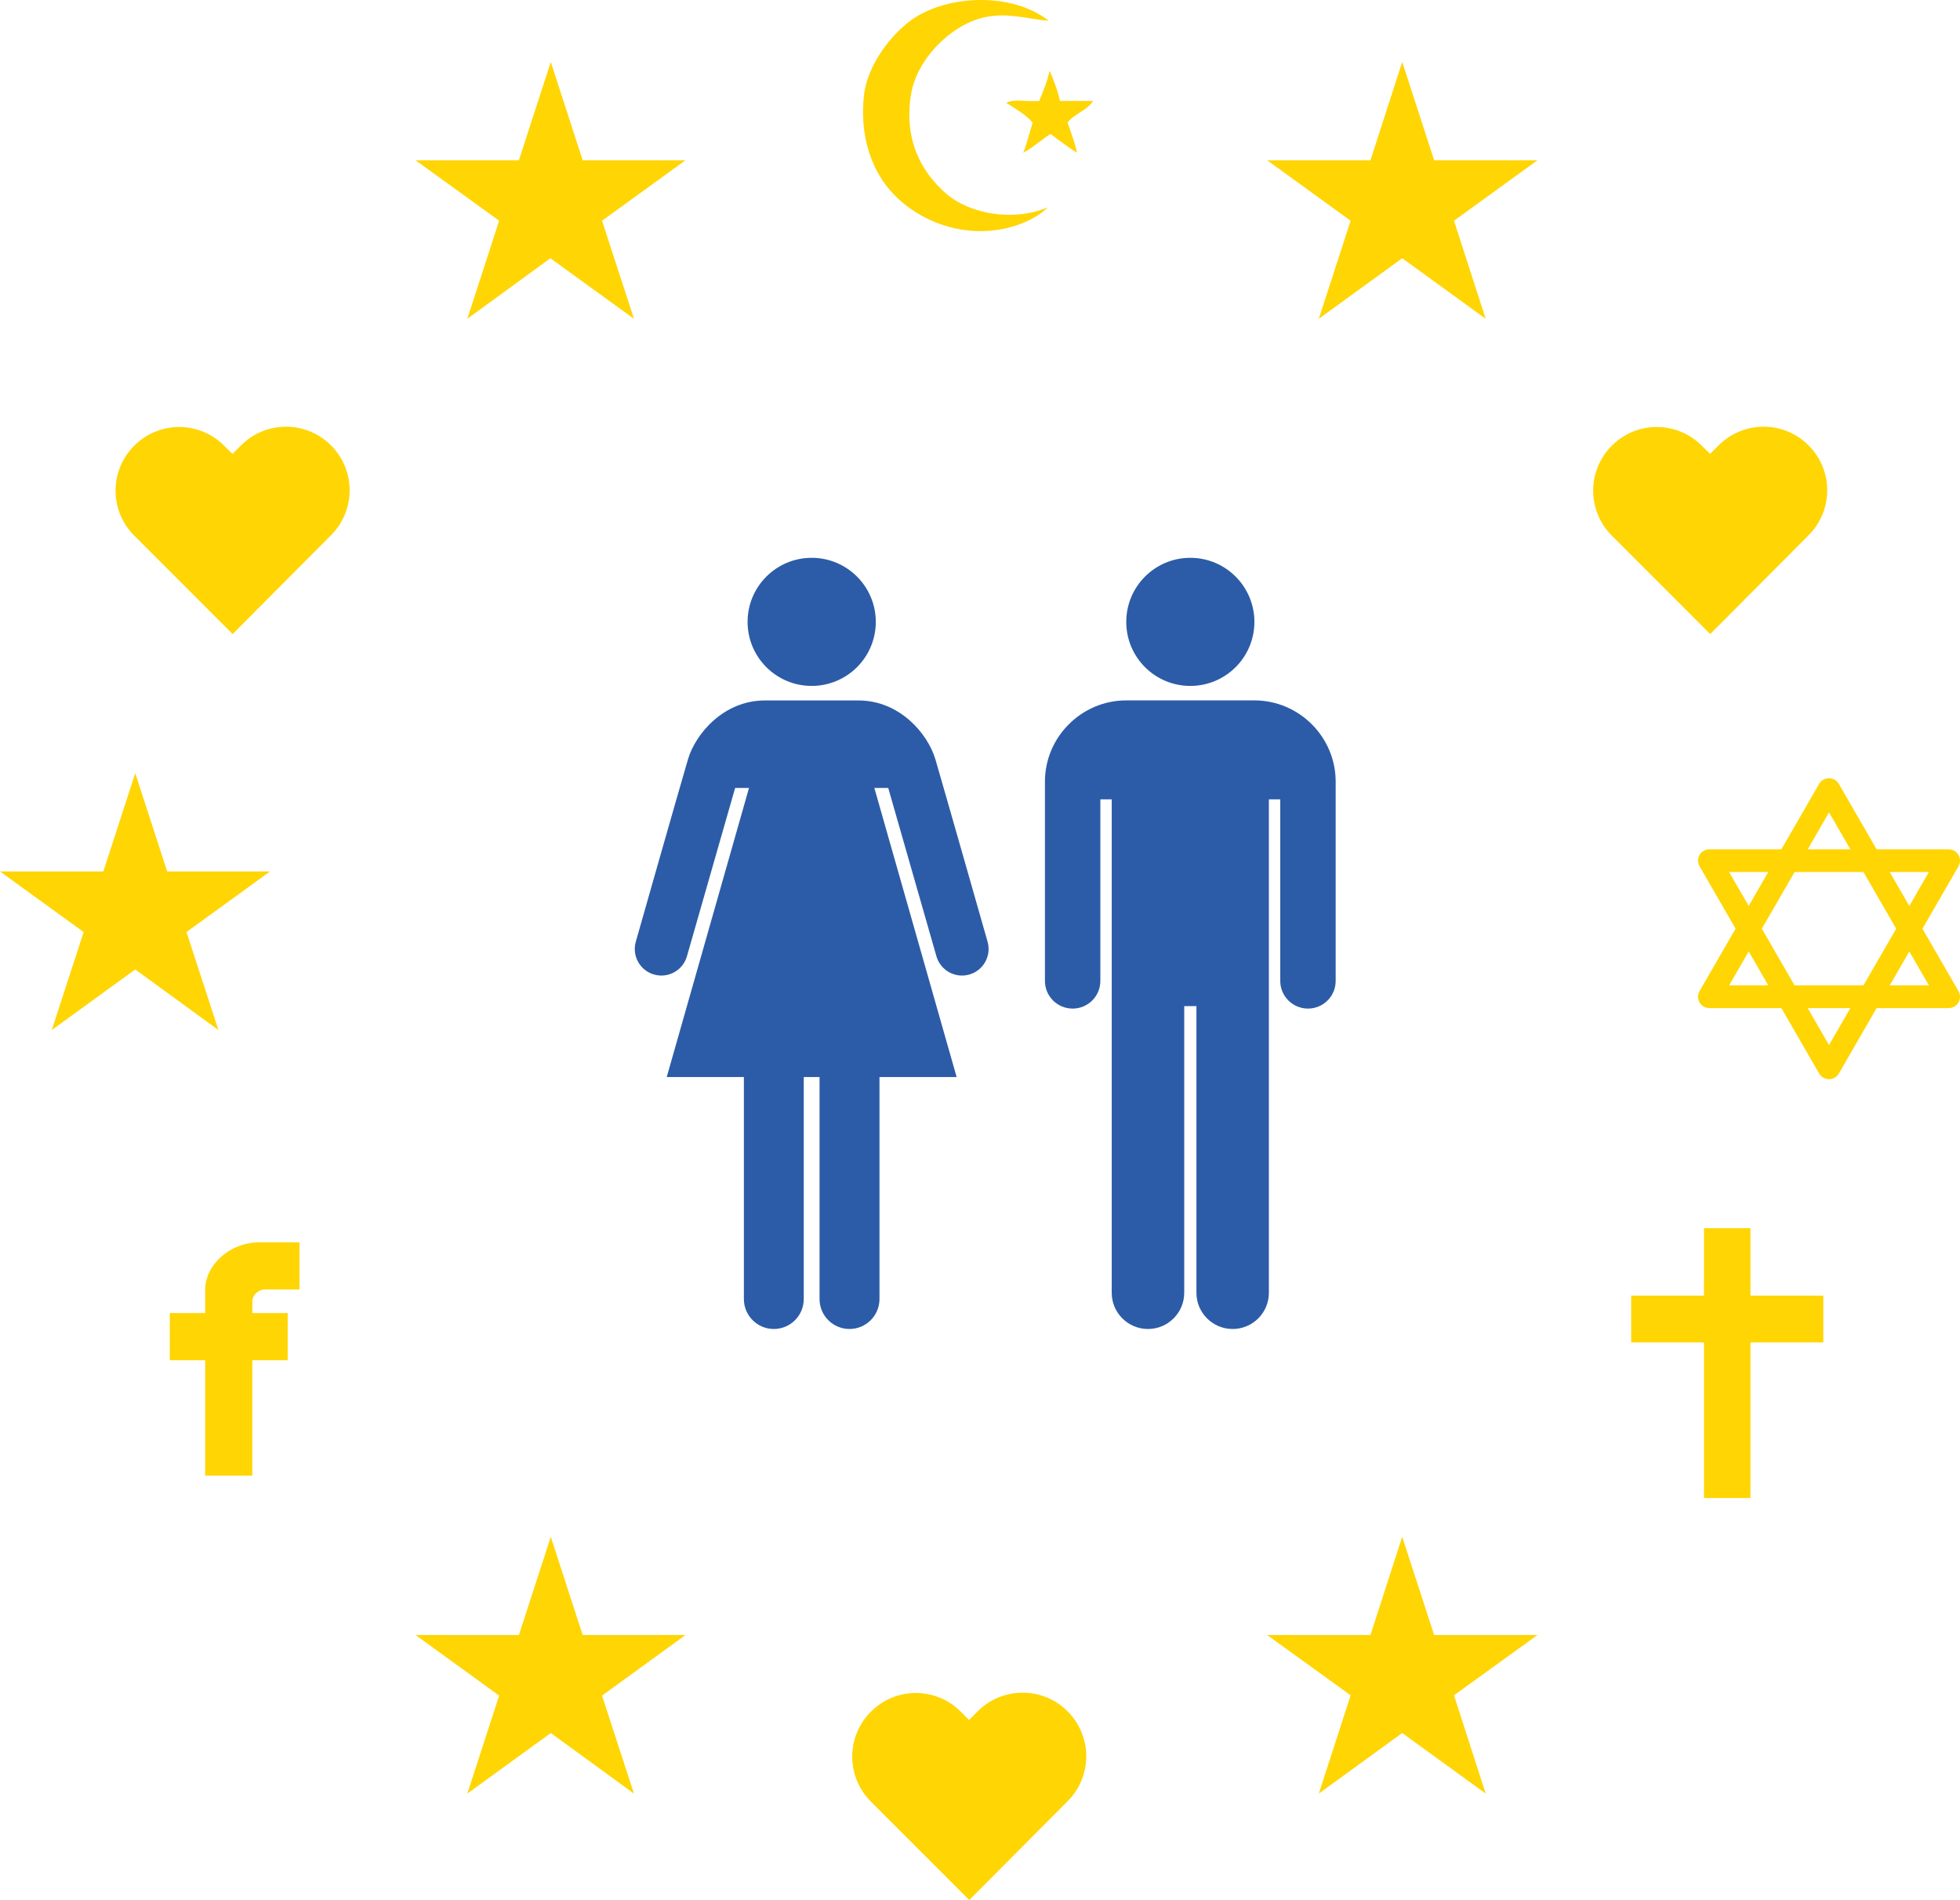
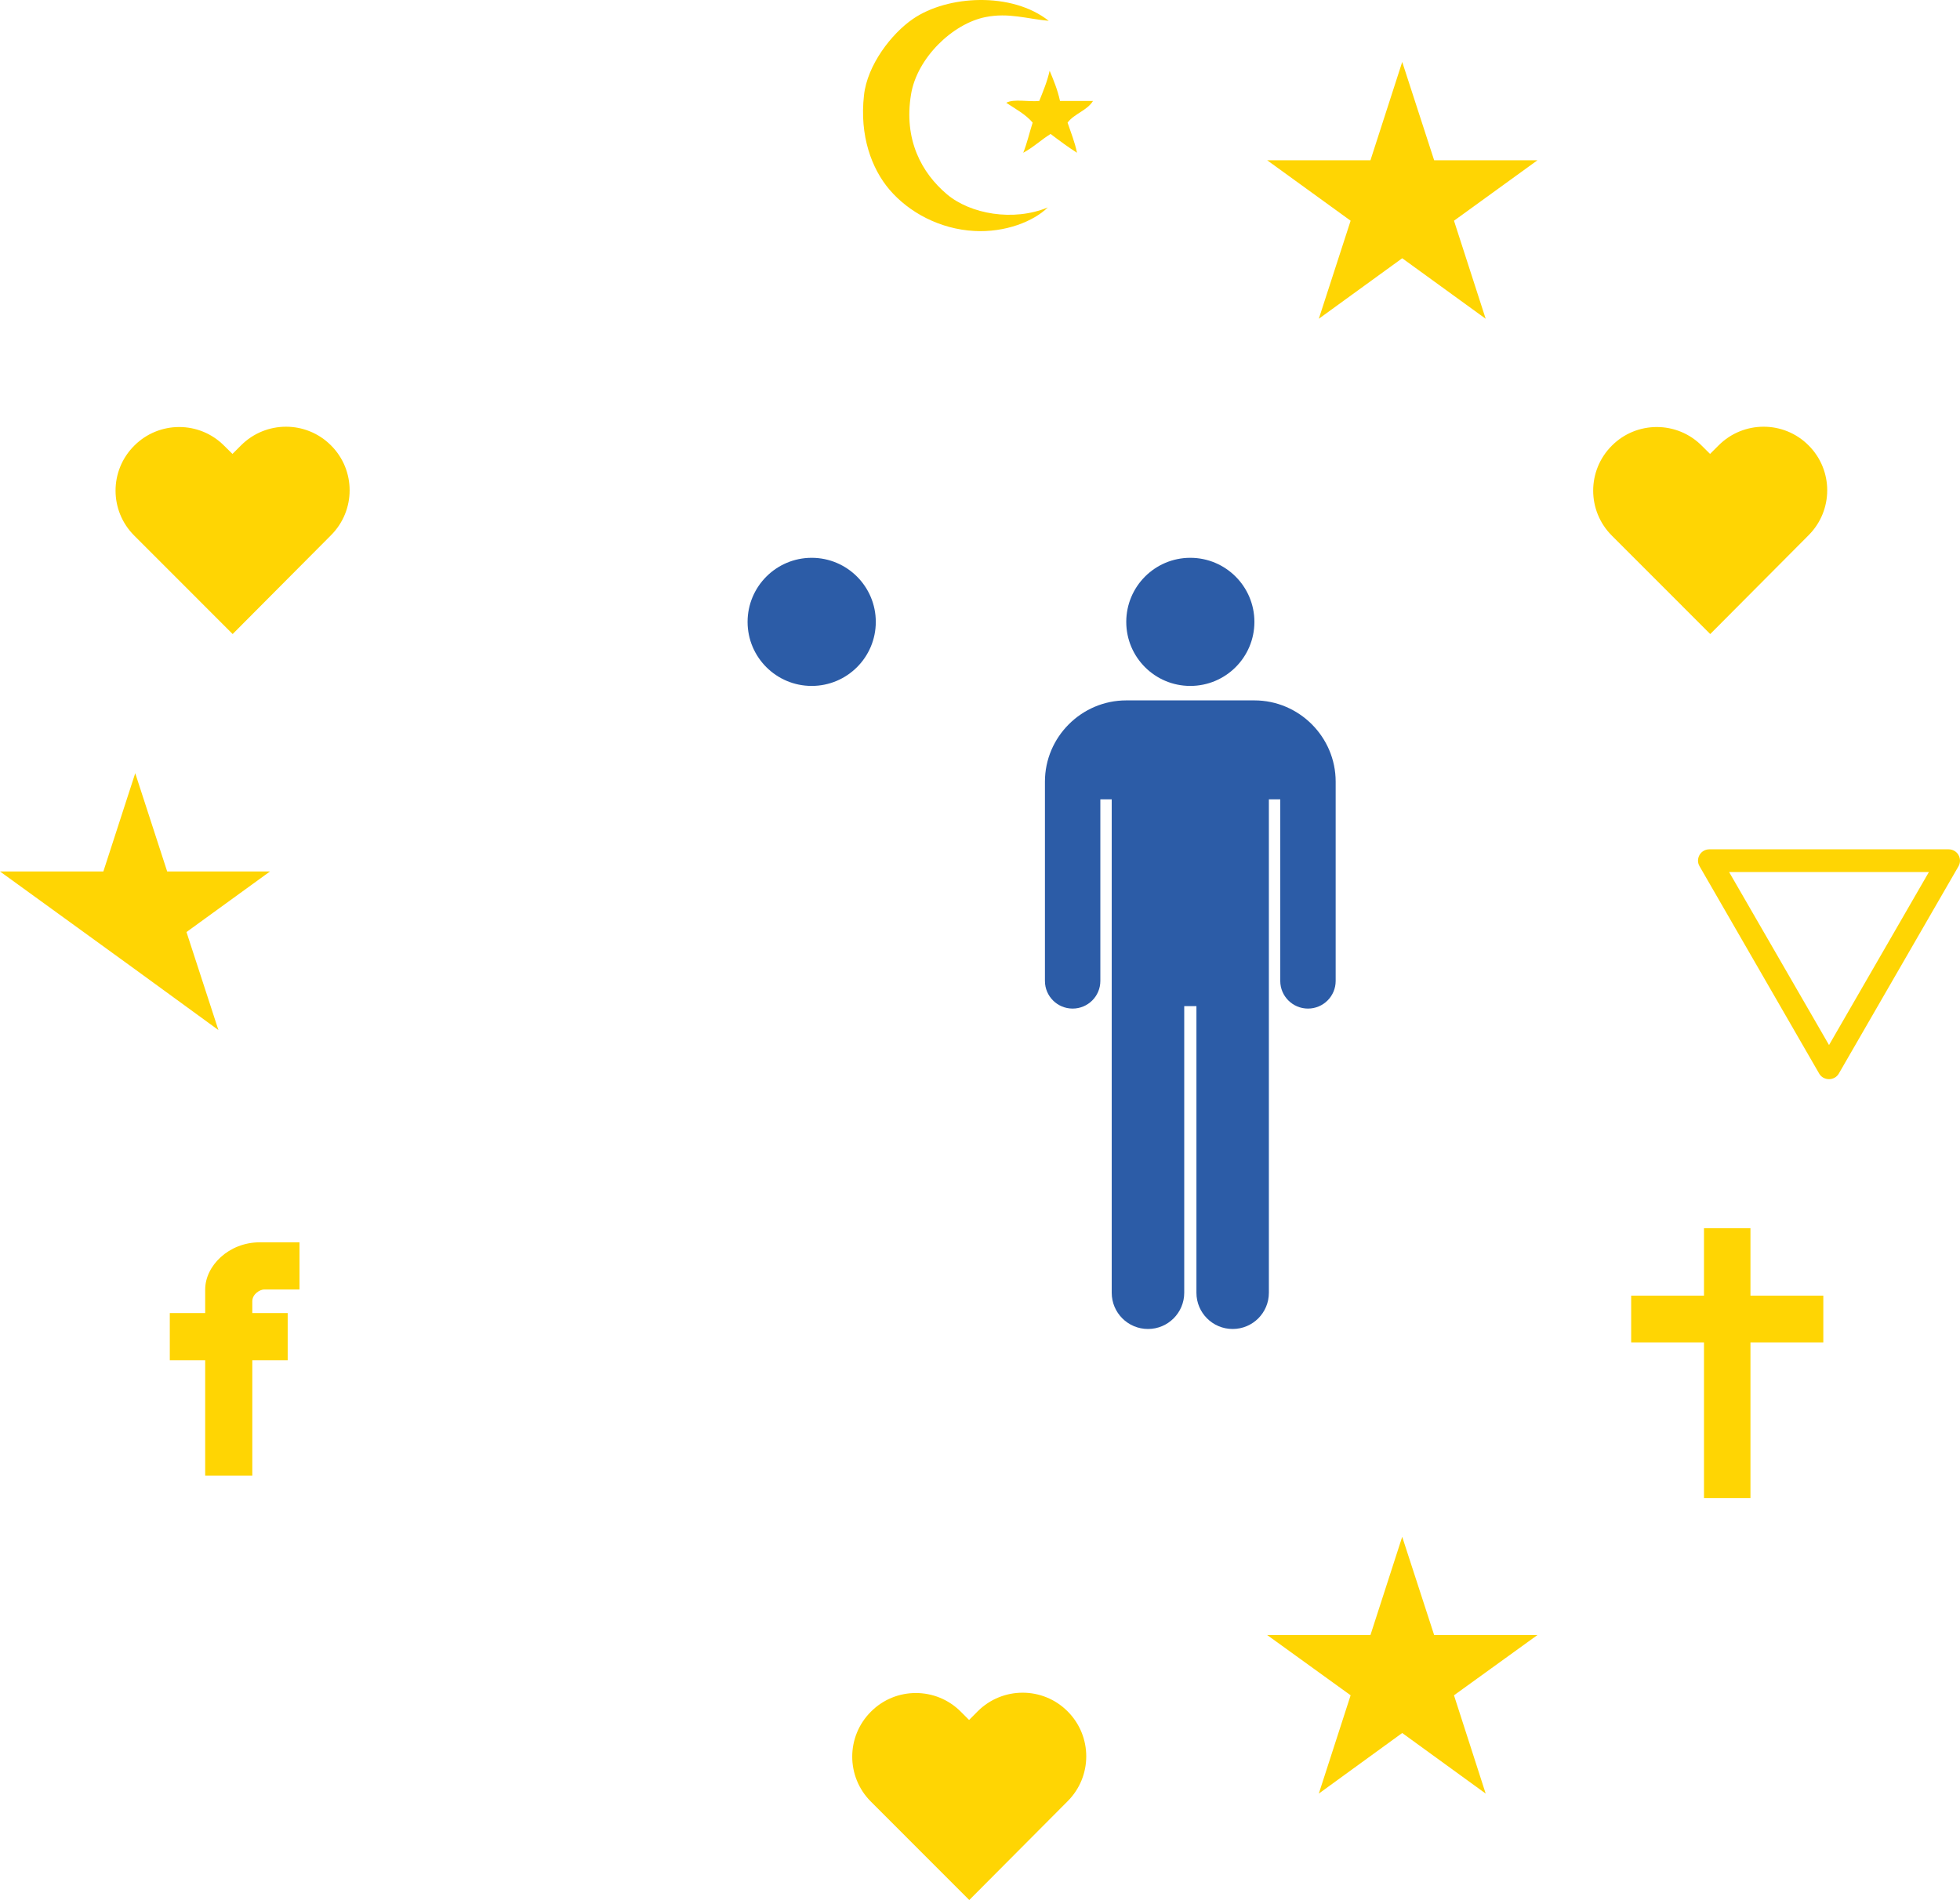
<svg xmlns="http://www.w3.org/2000/svg" viewBox="0 131.345 128.509 124.605" width="128.509pt" height="124.605pt">
  <g id="object-20" transform="matrix(1, 0, 0, 1, 2.842170943040401e-14, -1.4210854715202004e-14)">
    <path style="stroke: none; fill-rule: nonzero; fill: #2C5CA7; fill-opacity: 1" d="M 78.043 176.328 C 80.363 176.328 82.246 174.449 82.246 172.129 C 82.246 169.809 80.363 167.926 78.043 167.926 C 75.723 167.926 73.844 169.809 73.844 172.129 C 73.844 174.449 75.723 176.328 78.043 176.328" id="object-2" />
    <path style="stroke: none; fill-rule: nonzero; fill: #2C5CA7; fill-opacity: 1" d="M 82.246 177.277 L 73.84 177.277 C 70.914 177.277 68.512 179.676 68.512 182.605 L 68.512 195.676 C 68.512 196.676 69.324 197.488 70.328 197.488 C 71.332 197.488 72.145 196.676 72.145 195.676 L 72.145 183.766 L 72.891 183.766 L 72.891 216.125 C 72.891 217.438 73.957 218.5 75.27 218.5 C 76.578 218.5 77.645 217.438 77.645 216.125 L 77.645 197.328 L 78.445 197.328 L 78.445 216.125 C 78.445 217.438 79.508 218.5 80.82 218.5 C 82.133 218.5 83.195 217.438 83.195 216.125 L 83.195 183.766 L 83.941 183.766 L 83.941 195.676 C 83.941 196.676 84.758 197.488 85.758 197.488 C 86.762 197.488 87.574 196.676 87.574 195.676 L 87.574 182.605 C 87.574 179.676 85.176 177.277 82.246 177.277 " id="object-3" />
    <path style="stroke: none; fill-rule: nonzero; fill: #2C5CA7; fill-opacity: 1" d="M 53.219 176.328 C 55.539 176.328 57.422 174.449 57.422 172.129 C 57.422 169.809 55.539 167.926 53.219 167.926 C 50.898 167.926 49.016 169.809 49.016 172.129 C 49.016 174.449 50.898 176.328 53.219 176.328 " id="object-4" />
-     <path style="stroke: none; fill-rule: nonzero; fill: #2C5CA7; fill-opacity: 1" d="M 64.75 193.098 C 64.75 193.098 61.824 182.82 61.328 181.137 C 60.828 179.453 58.984 177.281 56.289 177.281 L 50.148 177.281 C 47.453 177.281 45.609 179.453 45.109 181.137 C 44.609 182.82 41.688 193.098 41.688 193.098 C 41.422 194.023 41.957 194.992 42.883 195.254 C 43.809 195.52 44.773 194.984 45.039 194.059 L 48.199 183.02 L 49.109 183.02 L 43.715 201.977 L 48.773 201.977 L 48.773 216.535 C 48.773 217.621 49.656 218.5 50.734 218.5 C 51.824 218.5 52.699 217.621 52.699 216.535 L 52.699 201.977 L 53.734 201.977 L 53.734 216.535 C 53.734 217.621 54.613 218.5 55.699 218.5 C 56.781 218.5 57.664 217.621 57.664 216.535 L 57.664 201.977 L 62.723 201.977 L 57.328 183.02 L 58.238 183.02 L 61.398 194.059 C 61.664 194.984 62.629 195.52 63.555 195.254 C 64.48 194.992 65.016 194.023 64.75 193.098 " id="object-5" />
    <path style="stroke: none; fill-rule: nonzero; fill: #FFD503; fill-opacity: 1" d="M 113.371 188.535 L 119.922 199.879 L 126.469 188.535 L 113.371 188.535 Z M 119.922 202.117 C 119.652 202.117 119.402 201.977 119.273 201.746 L 111.434 188.156 C 111.297 187.93 111.297 187.645 111.434 187.41 C 111.562 187.184 111.812 187.043 112.078 187.043 L 127.762 187.043 C 128.027 187.043 128.277 187.184 128.406 187.41 C 128.543 187.645 128.543 187.93 128.406 188.164 L 120.566 201.746 C 120.437 201.977 120.187 202.117 119.922 202.117" id="object-6" />
-     <path style="stroke: none; fill-rule: nonzero; fill: #FFD503; fill-opacity: 1" d="M 113.371 195.965 L 126.469 195.965 L 119.922 184.621 L 113.371 195.965 Z M 127.758 197.457 L 112.078 197.457 C 111.812 197.457 111.562 197.316 111.434 197.086 C 111.297 196.855 111.297 196.566 111.434 196.34 L 119.273 182.754 C 119.402 182.523 119.652 182.383 119.922 182.383 C 120.187 182.383 120.437 182.523 120.566 182.754 L 128.406 196.336 C 128.543 196.566 128.543 196.855 128.406 197.086 C 128.277 197.316 128.027 197.457 127.758 197.457" id="object-7" />
-     <path style="stroke: none; fill-rule: nonzero; fill: #FFD503; fill-opacity: 1" d="M 36.113 135.406 L 34.023 141.855 L 27.246 141.855 L 32.727 145.82 L 30.641 152.25 L 36.086 148.281 L 41.566 152.25 L 39.473 145.82 L 44.945 141.855 L 38.203 141.855 " id="object-8" />
    <path style="stroke: none; fill-rule: nonzero; fill: #FFD503; fill-opacity: 1" d="M 91.938 135.406 L 89.855 141.855 L 83.082 141.855 L 88.555 145.82 L 86.469 152.25 L 91.938 148.281 L 97.41 152.25 L 95.332 145.82 L 100.805 141.855 L 94.031 141.855 " id="object-9" />
-     <path style="stroke: none; fill-rule: nonzero; fill: #FFD503; fill-opacity: 1" d="M 36.113 232.129 L 34.023 238.57 L 27.246 238.57 L 32.727 242.543 L 30.641 248.969 L 36.113 244.996 L 41.566 248.969 L 39.473 242.543 L 44.945 238.57 L 38.203 238.57 " id="object-10" />
-     <path style="stroke: none; fill-rule: nonzero; fill: #FFD503; fill-opacity: 1" d="M 6.777 188.496 L 0 188.496 L 5.484 192.469 L 3.395 198.895 L 8.867 194.922 L 14.32 198.895 L 12.227 192.469 L 17.703 188.496 L 10.961 188.496 L 8.867 182.051 " id="object-11" />
+     <path style="stroke: none; fill-rule: nonzero; fill: #FFD503; fill-opacity: 1" d="M 6.777 188.496 L 0 188.496 L 5.484 192.469 L 8.867 194.922 L 14.32 198.895 L 12.227 192.469 L 17.703 188.496 L 10.961 188.496 L 8.867 182.051 " id="object-11" />
    <path style="stroke: none; fill-rule: nonzero; fill: #FFD503; fill-opacity: 1" d="M 91.937 232.129 L 89.855 238.57 L 83.082 238.57 L 88.555 242.523 L 86.469 248.969 L 91.937 244.996 L 97.41 248.969 L 95.332 242.523 L 100.805 238.57 L 94.031 238.57" id="object-12" />
    <path style="stroke: none; fill-rule: nonzero; fill: #FFD503; fill-opacity: 1" d="M 69.996 243.574 C 68.375 241.945 65.73 241.945 64.102 243.574 L 63.543 244.137 L 63.543 244.145 L 62.996 243.598 C 61.371 241.965 58.723 241.965 57.102 243.598 C 55.469 245.227 55.469 247.867 57.102 249.496 L 63.551 255.949 L 69.996 249.473 C 71.629 247.848 71.629 245.203 69.996 243.574 " id="object-13" />
    <path style="stroke: none; fill-rule: nonzero; fill: #FFD503; fill-opacity: 1" d="M 21.699 160.551 C 20.074 158.922 17.434 158.922 15.805 160.551 L 15.246 161.109 L 15.246 161.117 L 14.695 160.574 C 13.074 158.941 10.426 158.941 8.801 160.574 C 7.168 162.203 7.168 164.84 8.801 166.469 L 15.254 172.926 L 21.699 166.449 C 23.332 164.82 23.332 162.176 21.699 160.551 " id="object-14" />
    <path style="stroke: none; fill-rule: nonzero; fill: #FFD503; fill-opacity: 1" d="M 118.578 160.551 C 116.957 158.922 114.313 158.922 112.684 160.551 L 112.125 161.109 L 112.125 161.117 L 111.578 160.574 C 109.953 158.941 107.305 158.941 105.68 160.574 C 104.051 162.203 104.051 164.84 105.68 166.469 L 112.133 172.926 L 118.578 166.449 C 120.211 164.82 120.211 162.176 118.578 160.551" id="object-15" />
    <path style="stroke: none; fill-rule: nonzero; fill: #FFD503; fill-opacity: 1" d="M 119.547 216.313 L 114.77 216.313 L 114.77 211.891 L 111.723 211.891 L 111.723 216.313 L 106.949 216.313 L 106.949 219.379 L 111.723 219.379 L 111.723 229.586 L 114.77 229.586 L 114.77 219.379 L 119.547 219.379" id="object-16" />
    <path style="stroke: none; fill-rule: nonzero; fill: #FFD503; fill-opacity: 1" d="M 68.82 135.984 C 69.082 136.605 69.34 137.234 69.5 137.965 L 71.664 137.965 C 71.273 138.602 70.434 138.797 69.996 139.387 C 70.211 140.035 70.469 140.645 70.613 141.363 C 70.008 140.977 69.441 140.555 68.883 140.129 C 68.262 140.516 67.746 141.012 67.09 141.363 C 67.34 140.746 67.496 140.039 67.707 139.387 C 67.246 138.84 66.582 138.492 65.977 138.086 C 66.461 137.809 67.453 138.039 68.141 137.965 C 68.391 137.328 68.66 136.711 68.82 135.984" id="object-17" />
    <path style="stroke: none; fill-rule: nonzero; fill: #FFD503; fill-opacity: 1" d="M 68.699 144.949 C 67.766 145.867 65.902 146.605 63.879 146.492 C 61.629 146.371 59.594 145.281 58.312 143.773 C 57.152 142.406 56.348 140.25 56.648 137.594 C 56.863 135.613 58.445 133.555 59.859 132.586 C 62.141 131.02 66.344 130.801 68.762 132.711 C 67.352 132.586 66.137 132.16 64.617 132.465 C 62.469 132.891 60.129 135.137 59.734 137.527 C 59.238 140.512 60.434 142.688 62.082 144.082 C 63.617 145.383 66.438 145.887 68.699 144.949 " id="object-18" />
    <path style="stroke: none; fill-rule: nonzero; fill: #FFD503; fill-opacity: 1" d="M 17.316 215.91 L 19.637 215.91 L 19.637 212.816 L 17.035 212.816 C 14.996 212.816 13.453 214.359 13.453 215.91 L 13.453 217.457 L 11.133 217.457 L 11.133 220.547 L 13.453 220.547 L 13.453 228.117 L 16.543 228.117 L 16.543 220.547 L 18.863 220.547 L 18.863 217.457 L 16.543 217.457 L 16.543 216.684 C 16.543 216.199 17.055 215.91 17.316 215.91 " id="object-19" />
  </g>
</svg>